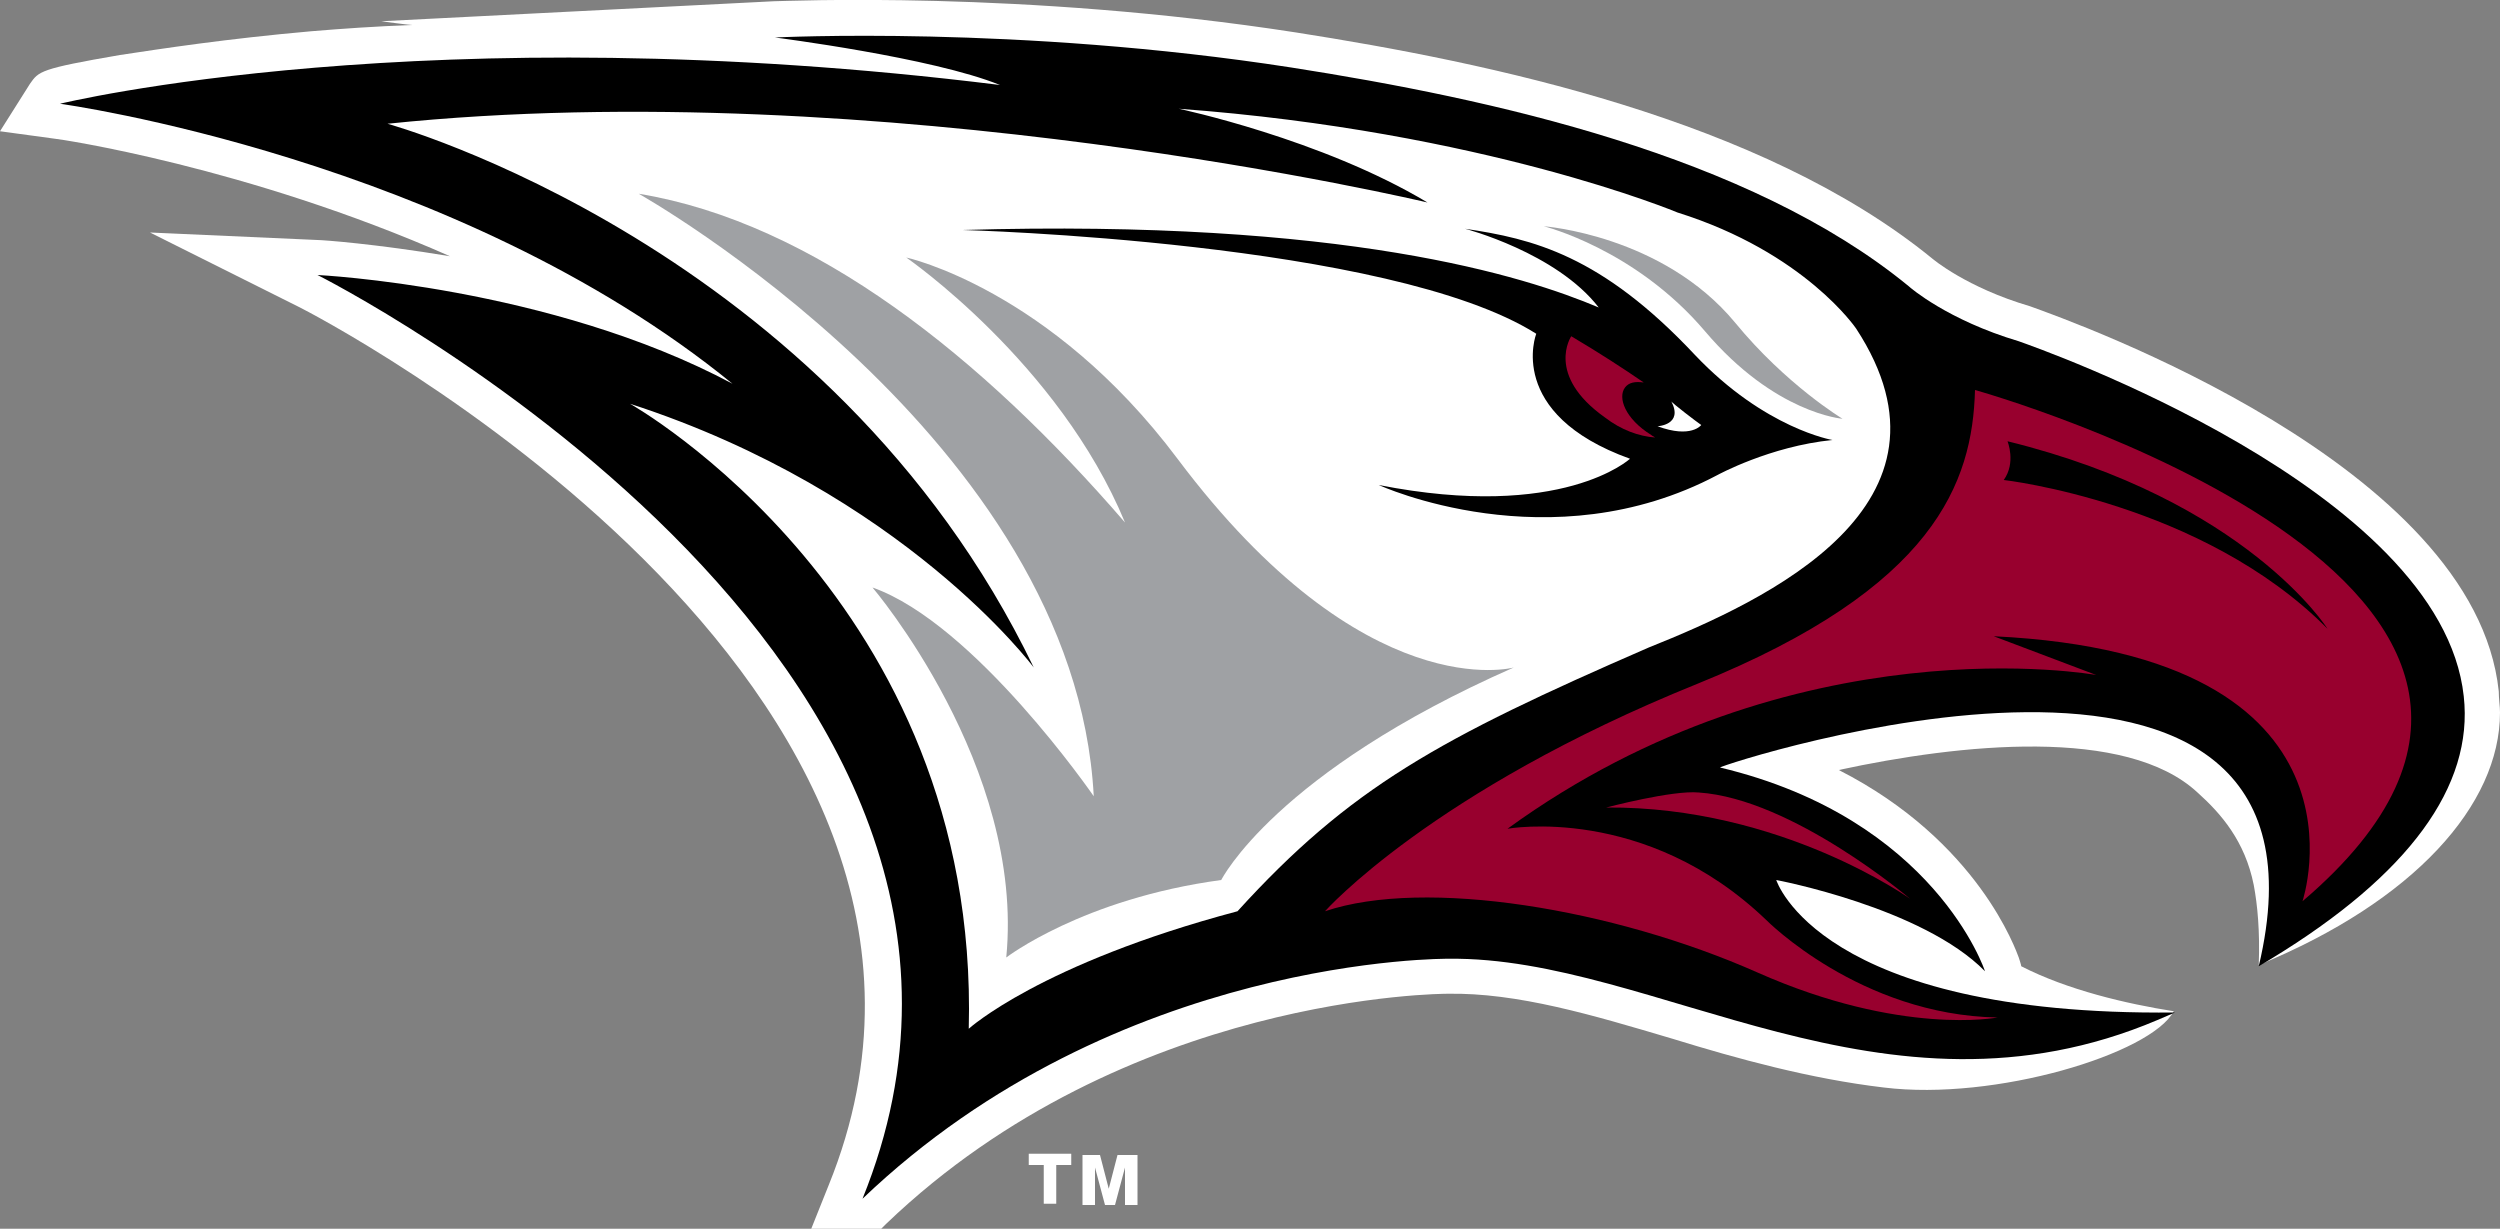
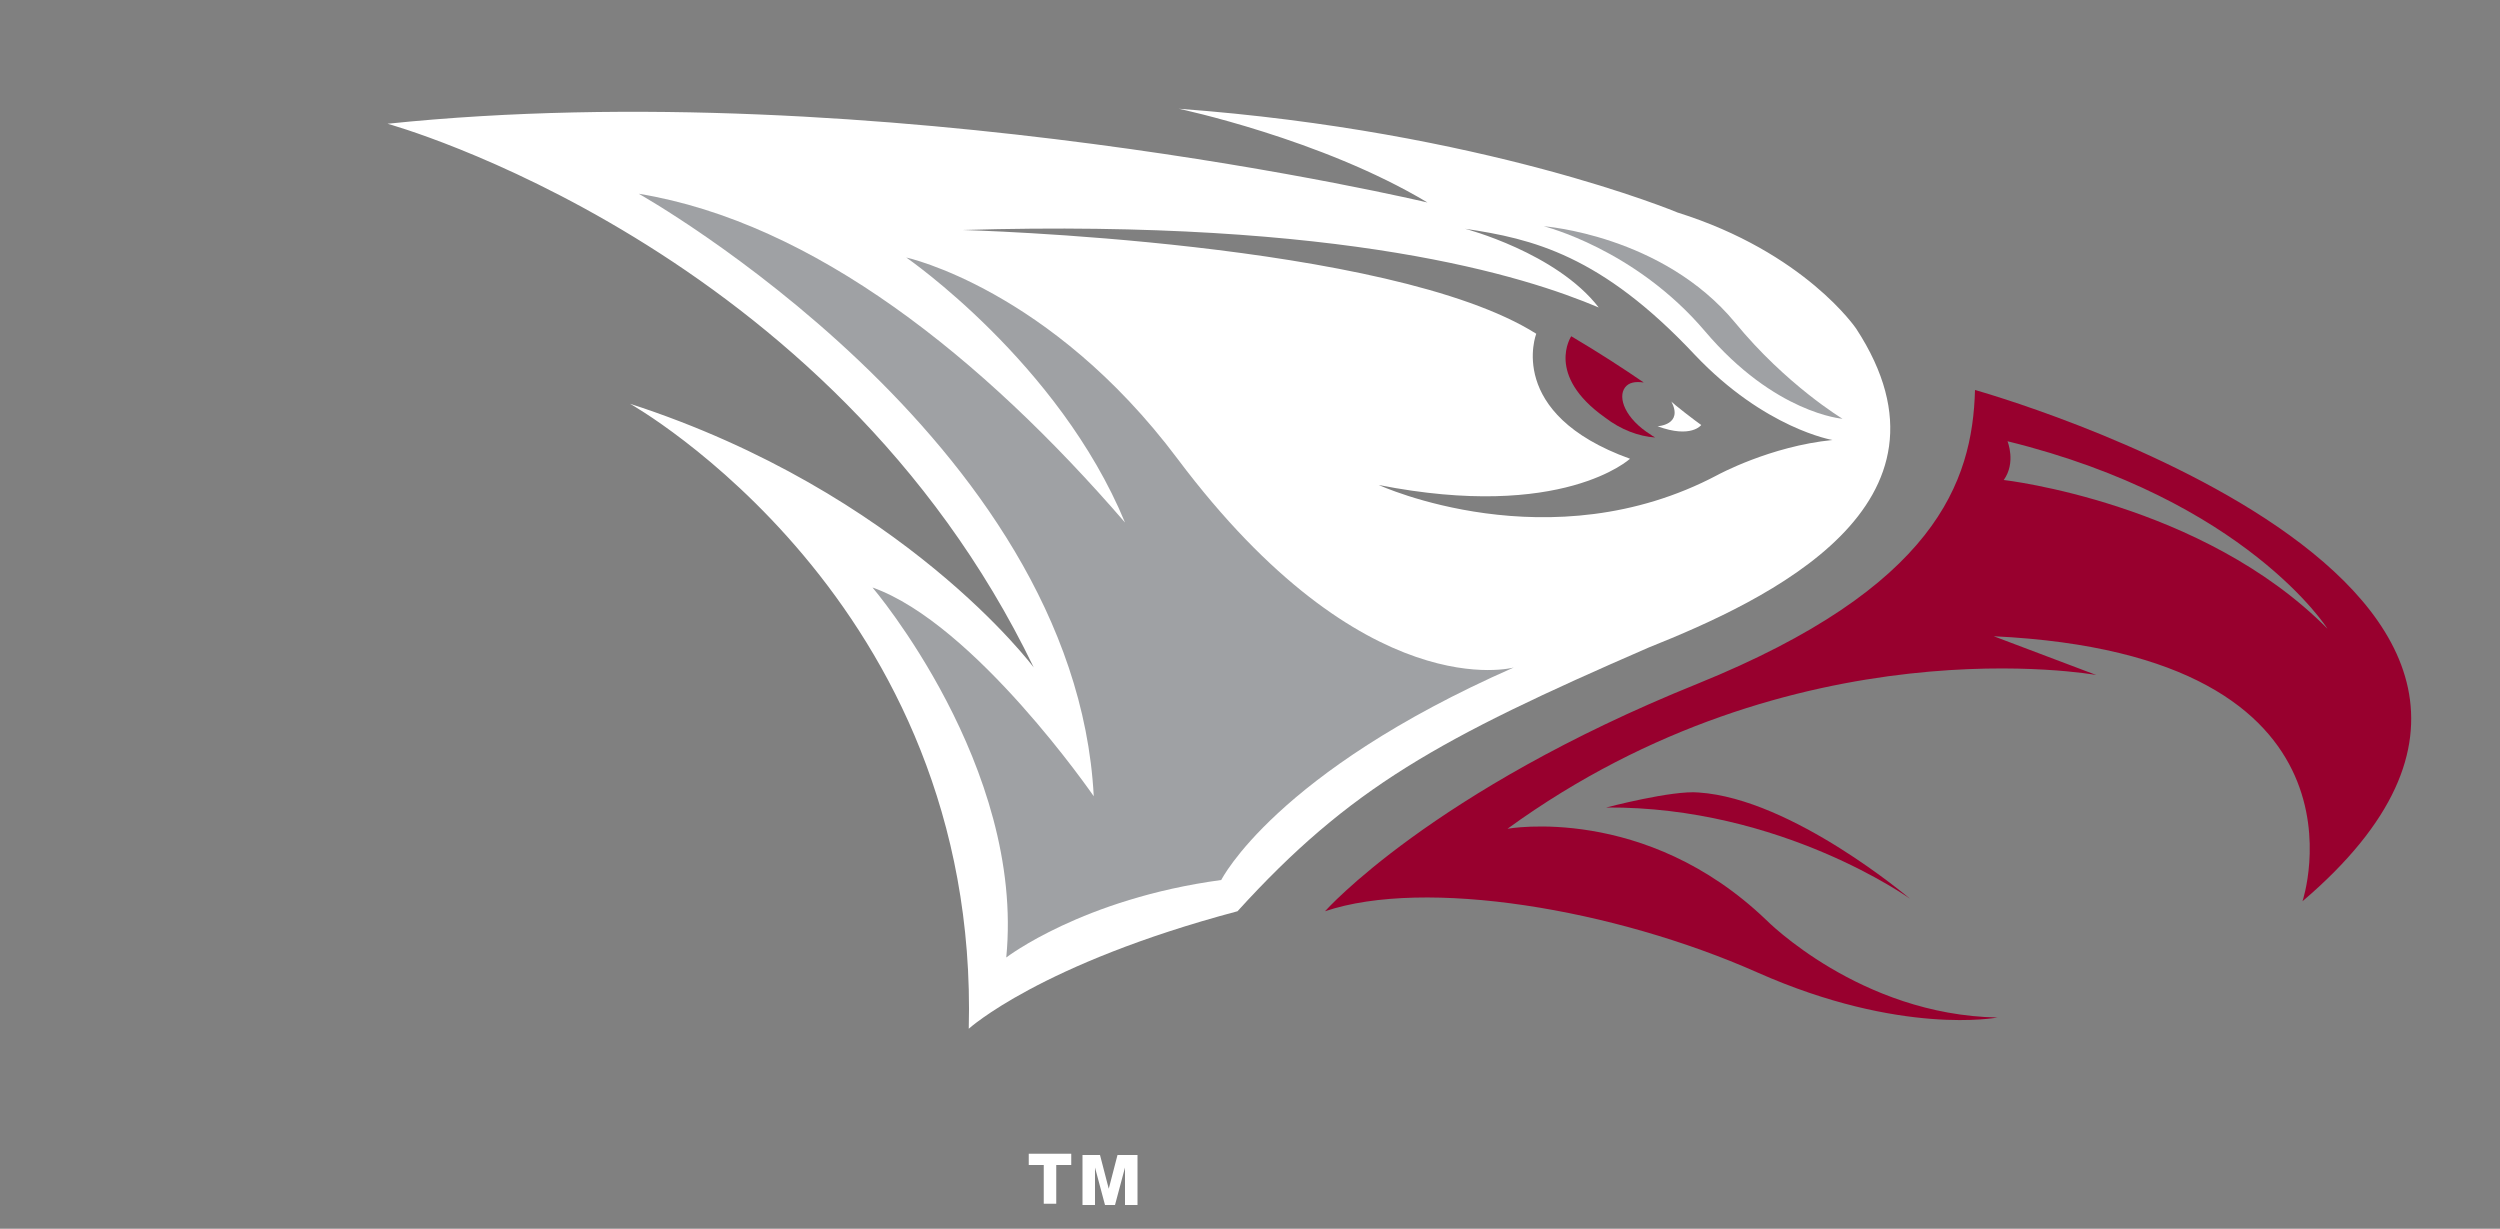
<svg xmlns="http://www.w3.org/2000/svg" version="1.1" id="Layer_1" x="0px" y="0px" width="200px" height="98.3px" viewBox="0 0 200 98.3" style="enable-background:new 0 0 200 98.3;" xml:space="preserve">
  <rect x="0" y="0" width="200" height="98.3" fill="#808080" stroke="none" />
  <style type="text/css">
	.st0{fill:#FFFFFF;}
	.st1{fill:#98002E;}
	.st2{fill:#9FA1A4;}
</style>
  <g>
-     <path class="st0" d="M199.9,55.3c-1.9-18.1-33.9-29.5-37.5-30.8c-5.1-1.5-7.8-3.8-7.8-3.8C140.9,9.5,119,5,103.7,2.6   c-21.9-3.4-41-2.5-41.8-2.5L30.5,1.7c0,0,2.2,0.3,2.5,0.3c-2.9,0.1-5.7,0.3-8.1,0.5C18.1,3.1,12.9,3.9,9.6,4.4   C3.2,5.5,3.1,5.7,2.4,6.7L0,10.5l4.4,0.6c0.2,0,15.3,2.2,31.6,9.4c-6-1-10.2-1.3-10.6-1.3l-13.4-0.6l12,6   c0.6,0.3,58.6,30,42.3,70.2l-1.4,3.5h5.6l0.4-0.4c19.2-18.4,44.7-18.4,44.9-18.4c5.6-0.1,11.6,1.7,18,3.6c5.2,1.6,11,3.2,16.9,3.9   c8.9,1.1,21.4-2.7,23.2-6.1c-3.8-0.6-8.5-1.7-12.2-3.6c0-0.1-0.2-0.7-0.2-0.7c-0.2-0.5-3.2-9.3-14.4-15c9.7-2.1,23-3.5,28.7,1.8   c1.9,1.7,3.8,3.9,4.5,7.4c0.3,1.6,0.5,3.7,0.4,6.4c12.4-5.1,19.3-12.8,19.3-20.2C200,56.5,199.9,55.9,199.9,55.3z" />
-     <path d="M180.7,77.3l1-0.6c11-6.7,16.2-13.8,15.4-21c-1.8-16.6-34.2-27.9-35.6-28.4c-5.7-1.7-8.7-4.3-8.8-4.4   c-12.8-10.5-33.4-15-49.4-17.5C81.4,2,62,3,62,3s12.6,1.6,18,3.8C34.2,1.1,4.8,8.3,4.8,8.3s31.6,4.3,53.8,22.4   C44,22.9,25.4,22,25.4,22S86.5,52.7,69,95.9c20.4-19.5,46.9-19.2,46.9-19.2c16.5-0.2,34.8,14.2,56.7,4.9l1.4-0.6   c-28.5,0.3-31.9-10.6-31.9-10.6s11.7,2.2,16.7,7.3c0,0-4-12.2-21.2-16.3C137.6,61.2,188.5,44.5,180.7,77.3z" />
    <g>
      <path class="st1" d="M158,31.2c-0.2,7.4-3.2,15.8-22.2,23.5C114.5,63.3,106,72.9,106,72.9c8-2.7,23.1-0.2,34.6,4.9    c11.5,5.1,19.2,3.6,19.2,3.6c-11-0.2-18.5-7.8-18.5-7.8c-9.7-9.3-20.7-7.3-20.7-7.3c23-16.7,47.1-12.3,47.1-12.3l-8.2-3.1    c31.3,1.5,24.7,21.2,24.7,21.2C213.9,46.8,158,31.2,158,31.2z M160.3,38.4c1-1.4,0.3-3.1,0.3-3.1c19.1,4.7,25.6,15,25.6,15    C176.2,40.2,160.3,38.4,160.3,38.4z" />
      <path class="st1" d="M125.7,26.9c2.2,1.3,4.2,2.6,5.8,3.7c-0.7-0.1-1.2,0-1.5,0.4c-0.6,0.8,0,2.5,2.1,3.8c0.1,0.1,0.2,0.1,0.3,0.2    c-1.3-0.1-2.7-0.6-4-1.6C123.6,30,125.7,26.9,125.7,26.9z" />
      <path class="st1" d="M128.5,64.6c0,0,5.3-1.4,7.4-1.2c7.5,0.5,16.9,8.5,16.9,8.5S142.5,64.5,128.5,64.6z" />
    </g>
    <g>
      <path class="st0" d="M148.5,26.3c0,0-4.1-6.1-14.3-9.3c0,0-15.5-6.5-39.9-8.3c0,0,11.4,2.4,19.9,7.5c0,0-43.7-10.4-83.2-6.3    c0,0,35.4,9.7,51.7,43.5c0,0-10.4-14-32.3-21.1c0,0,28,15.7,27.1,50c0,0,5.7-5.2,21.5-9.4c9-9.9,16.1-13.8,32.9-21.1    C141.4,48,157.7,40.4,148.5,26.3z M137.4,38c-13.4,7.1-27.1,0.8-27.1,0.8c14.7,2.9,20.1-2.1,20.1-2.1c-10-3.6-7.5-10-7.5-10    C111.2,19.3,77,18.4,77,18.4c30.6-0.9,45,3.7,50.9,6.2c-3.4-4.4-10.7-6.3-10.7-6.3c5.4,0.8,10.9,2.1,18.4,10.1    c5.6,5.9,11,6.8,11,6.8C141.6,35.7,137.4,38,137.4,38z" />
      <path class="st0" d="M136.1,34c0,0-0.8,1.1-3.5,0.1c0,0,2.1-0.1,1.1-2C133.7,32.2,135.8,33.8,136.1,34z" />
    </g>
    <g>
      <path class="st2" d="M87.5,63.7C86,35.1,51.1,15.5,51.1,15.5c14,2.3,27.5,13.1,38.9,26.3C84.7,29,72.5,20.6,72.5,20.6    S84,23.1,94.2,36.7c15,20,26.9,16.7,26.9,16.7C102,61.8,97.7,70.4,97.7,70.4c-11.1,1.5-17.2,6.2-17.2,6.2    c1.5-15.3-10.7-29.6-10.7-29.6C78,49.9,87.5,63.7,87.5,63.7z" />
      <path class="st2" d="M147.4,33.5c0,0-5.4-0.4-11-7c-5.6-6.6-12.9-8.4-12.9-8.4s9.5,0.7,15.3,7.7C142.9,30.8,147.4,33.5,147.4,33.5    z" />
    </g>
-     <path class="st0" d="M85.7,93.2h-1.2v3.1h-1v-3.1h-1.2v-0.9h3.4V93.2z M86.5,92.4h1.5l0.7,2.7h0l0.7-2.7H91v4h-1v-3h0l-0.8,3h-0.8   l-0.8-3h0v3h-1V92.4z" />
+     <path class="st0" d="M85.7,93.2h-1.2v3.1h-1v-3.1h-1.2v-0.9h3.4V93.2z M86.5,92.4h1.5l0.7,2.7l0.7-2.7H91v4h-1v-3h0l-0.8,3h-0.8   l-0.8-3h0v3h-1V92.4z" />
  </g>
</svg>